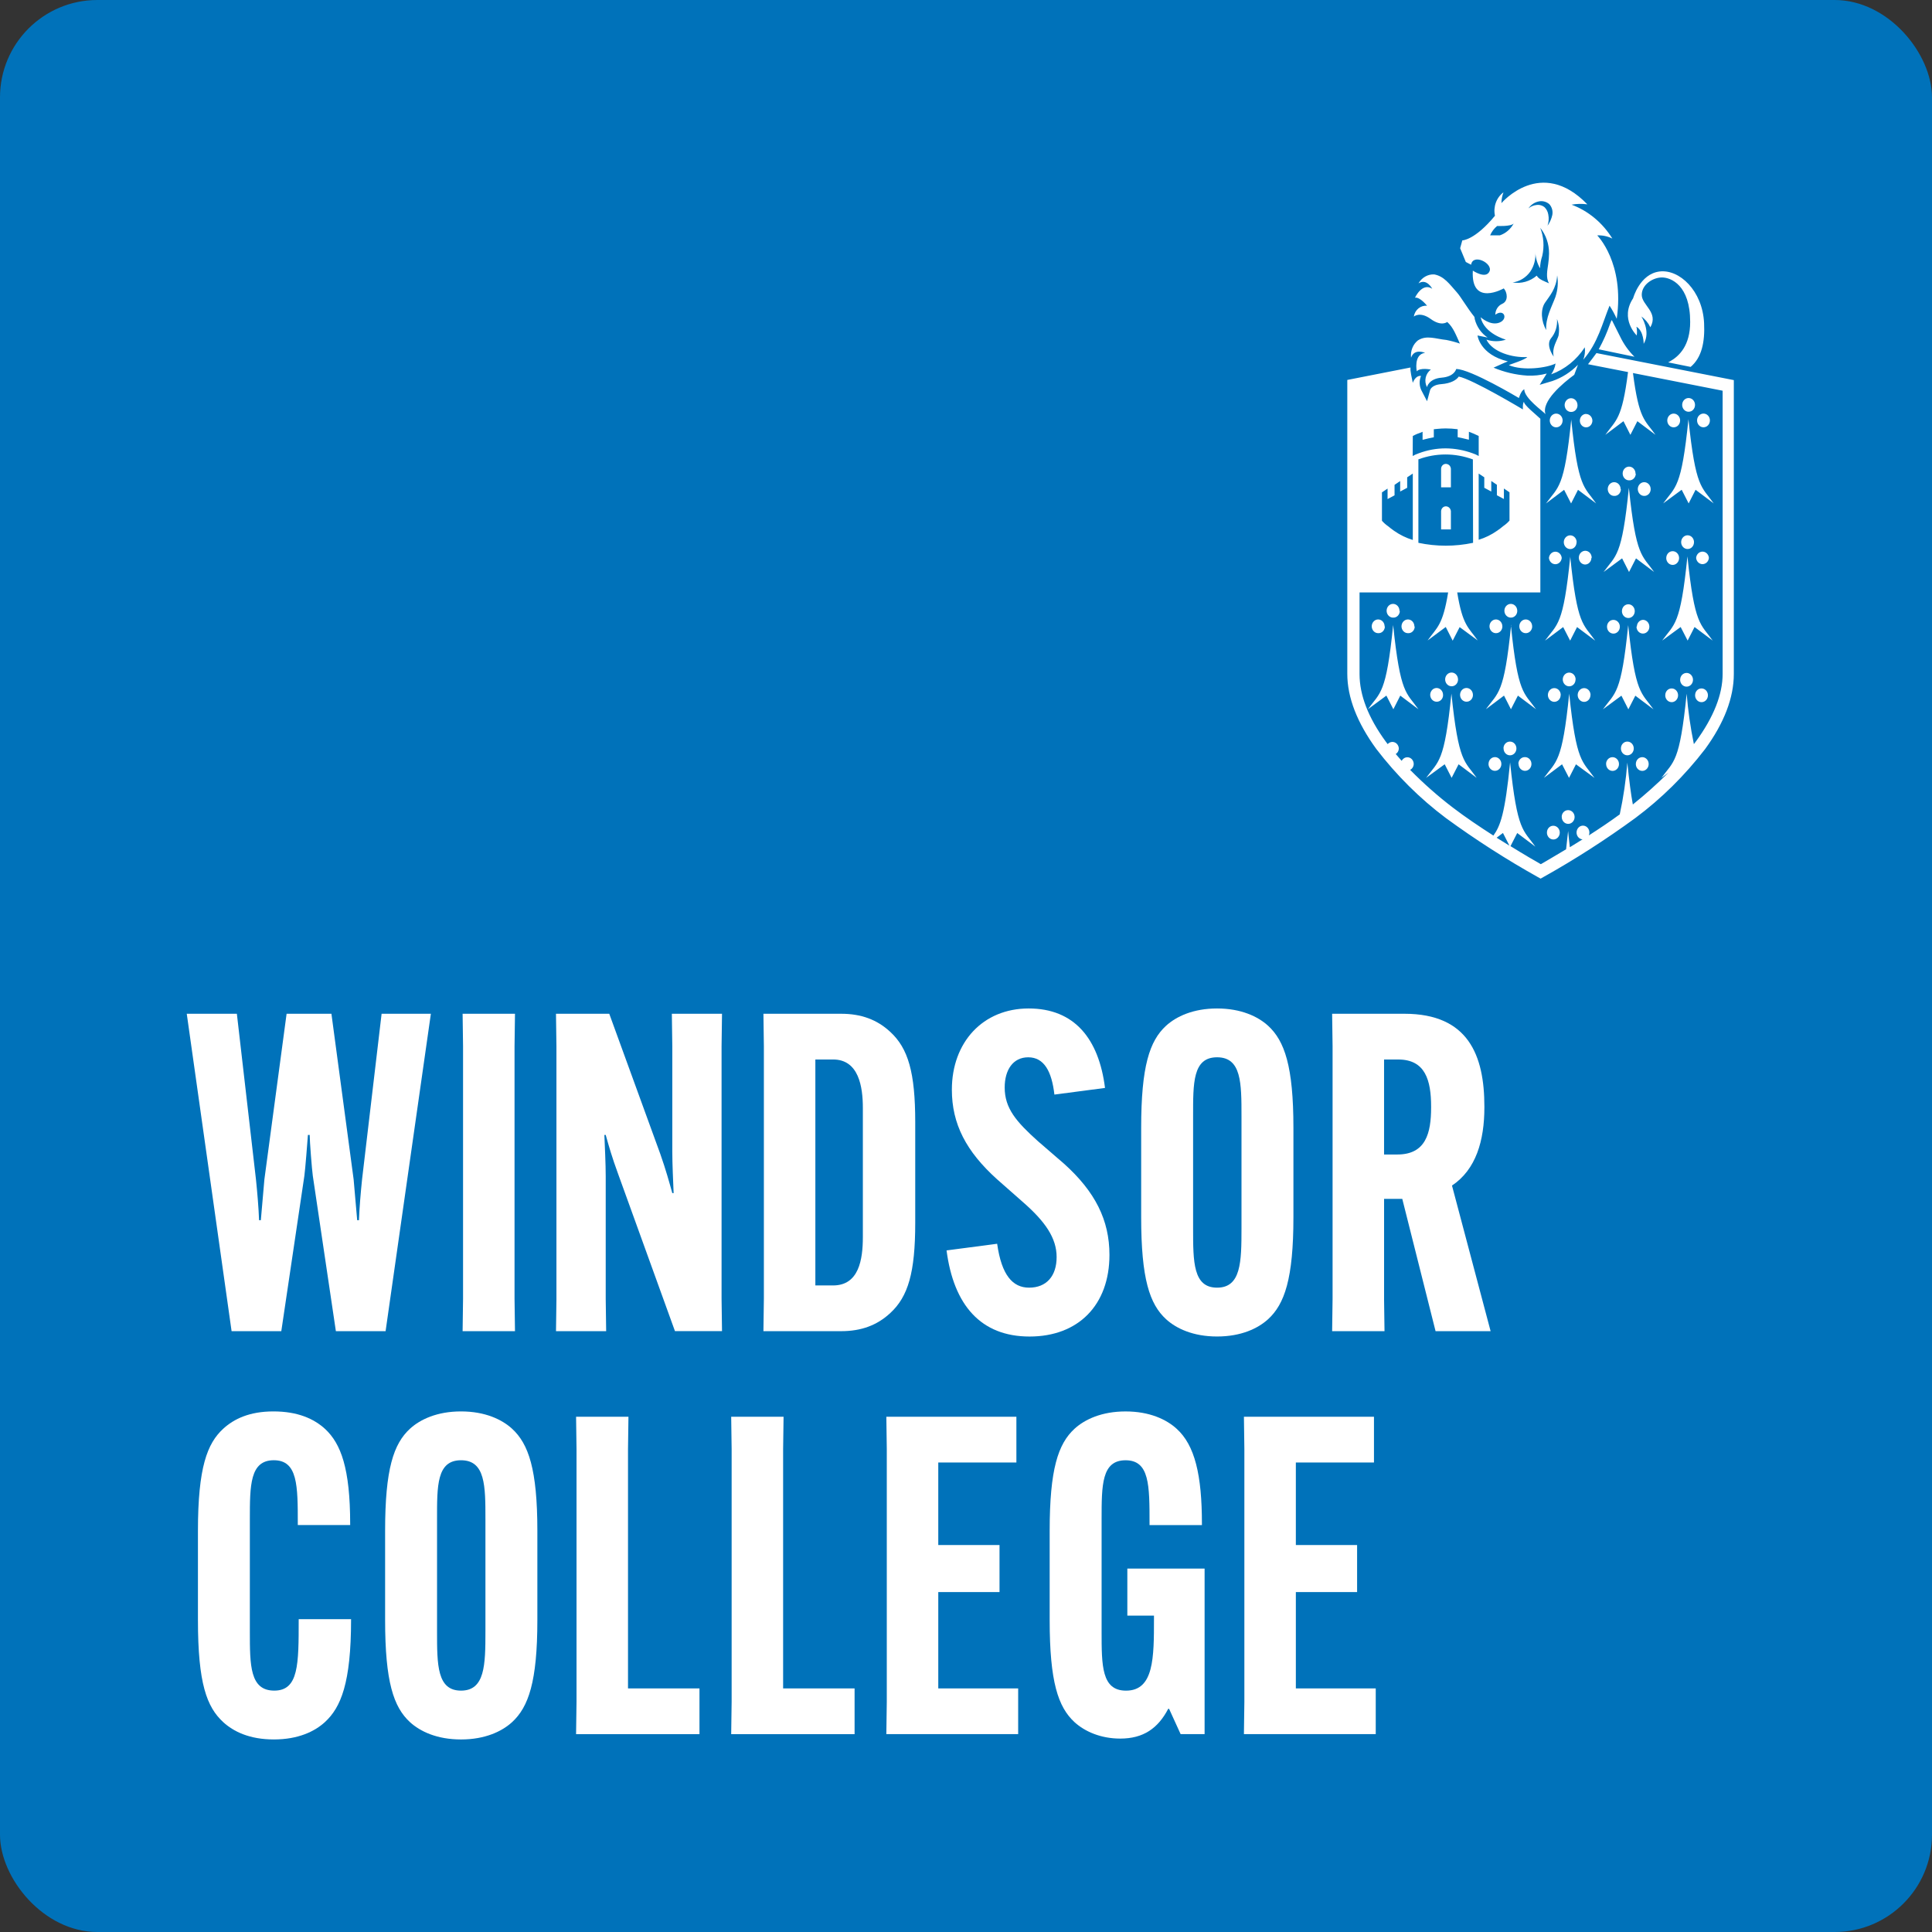
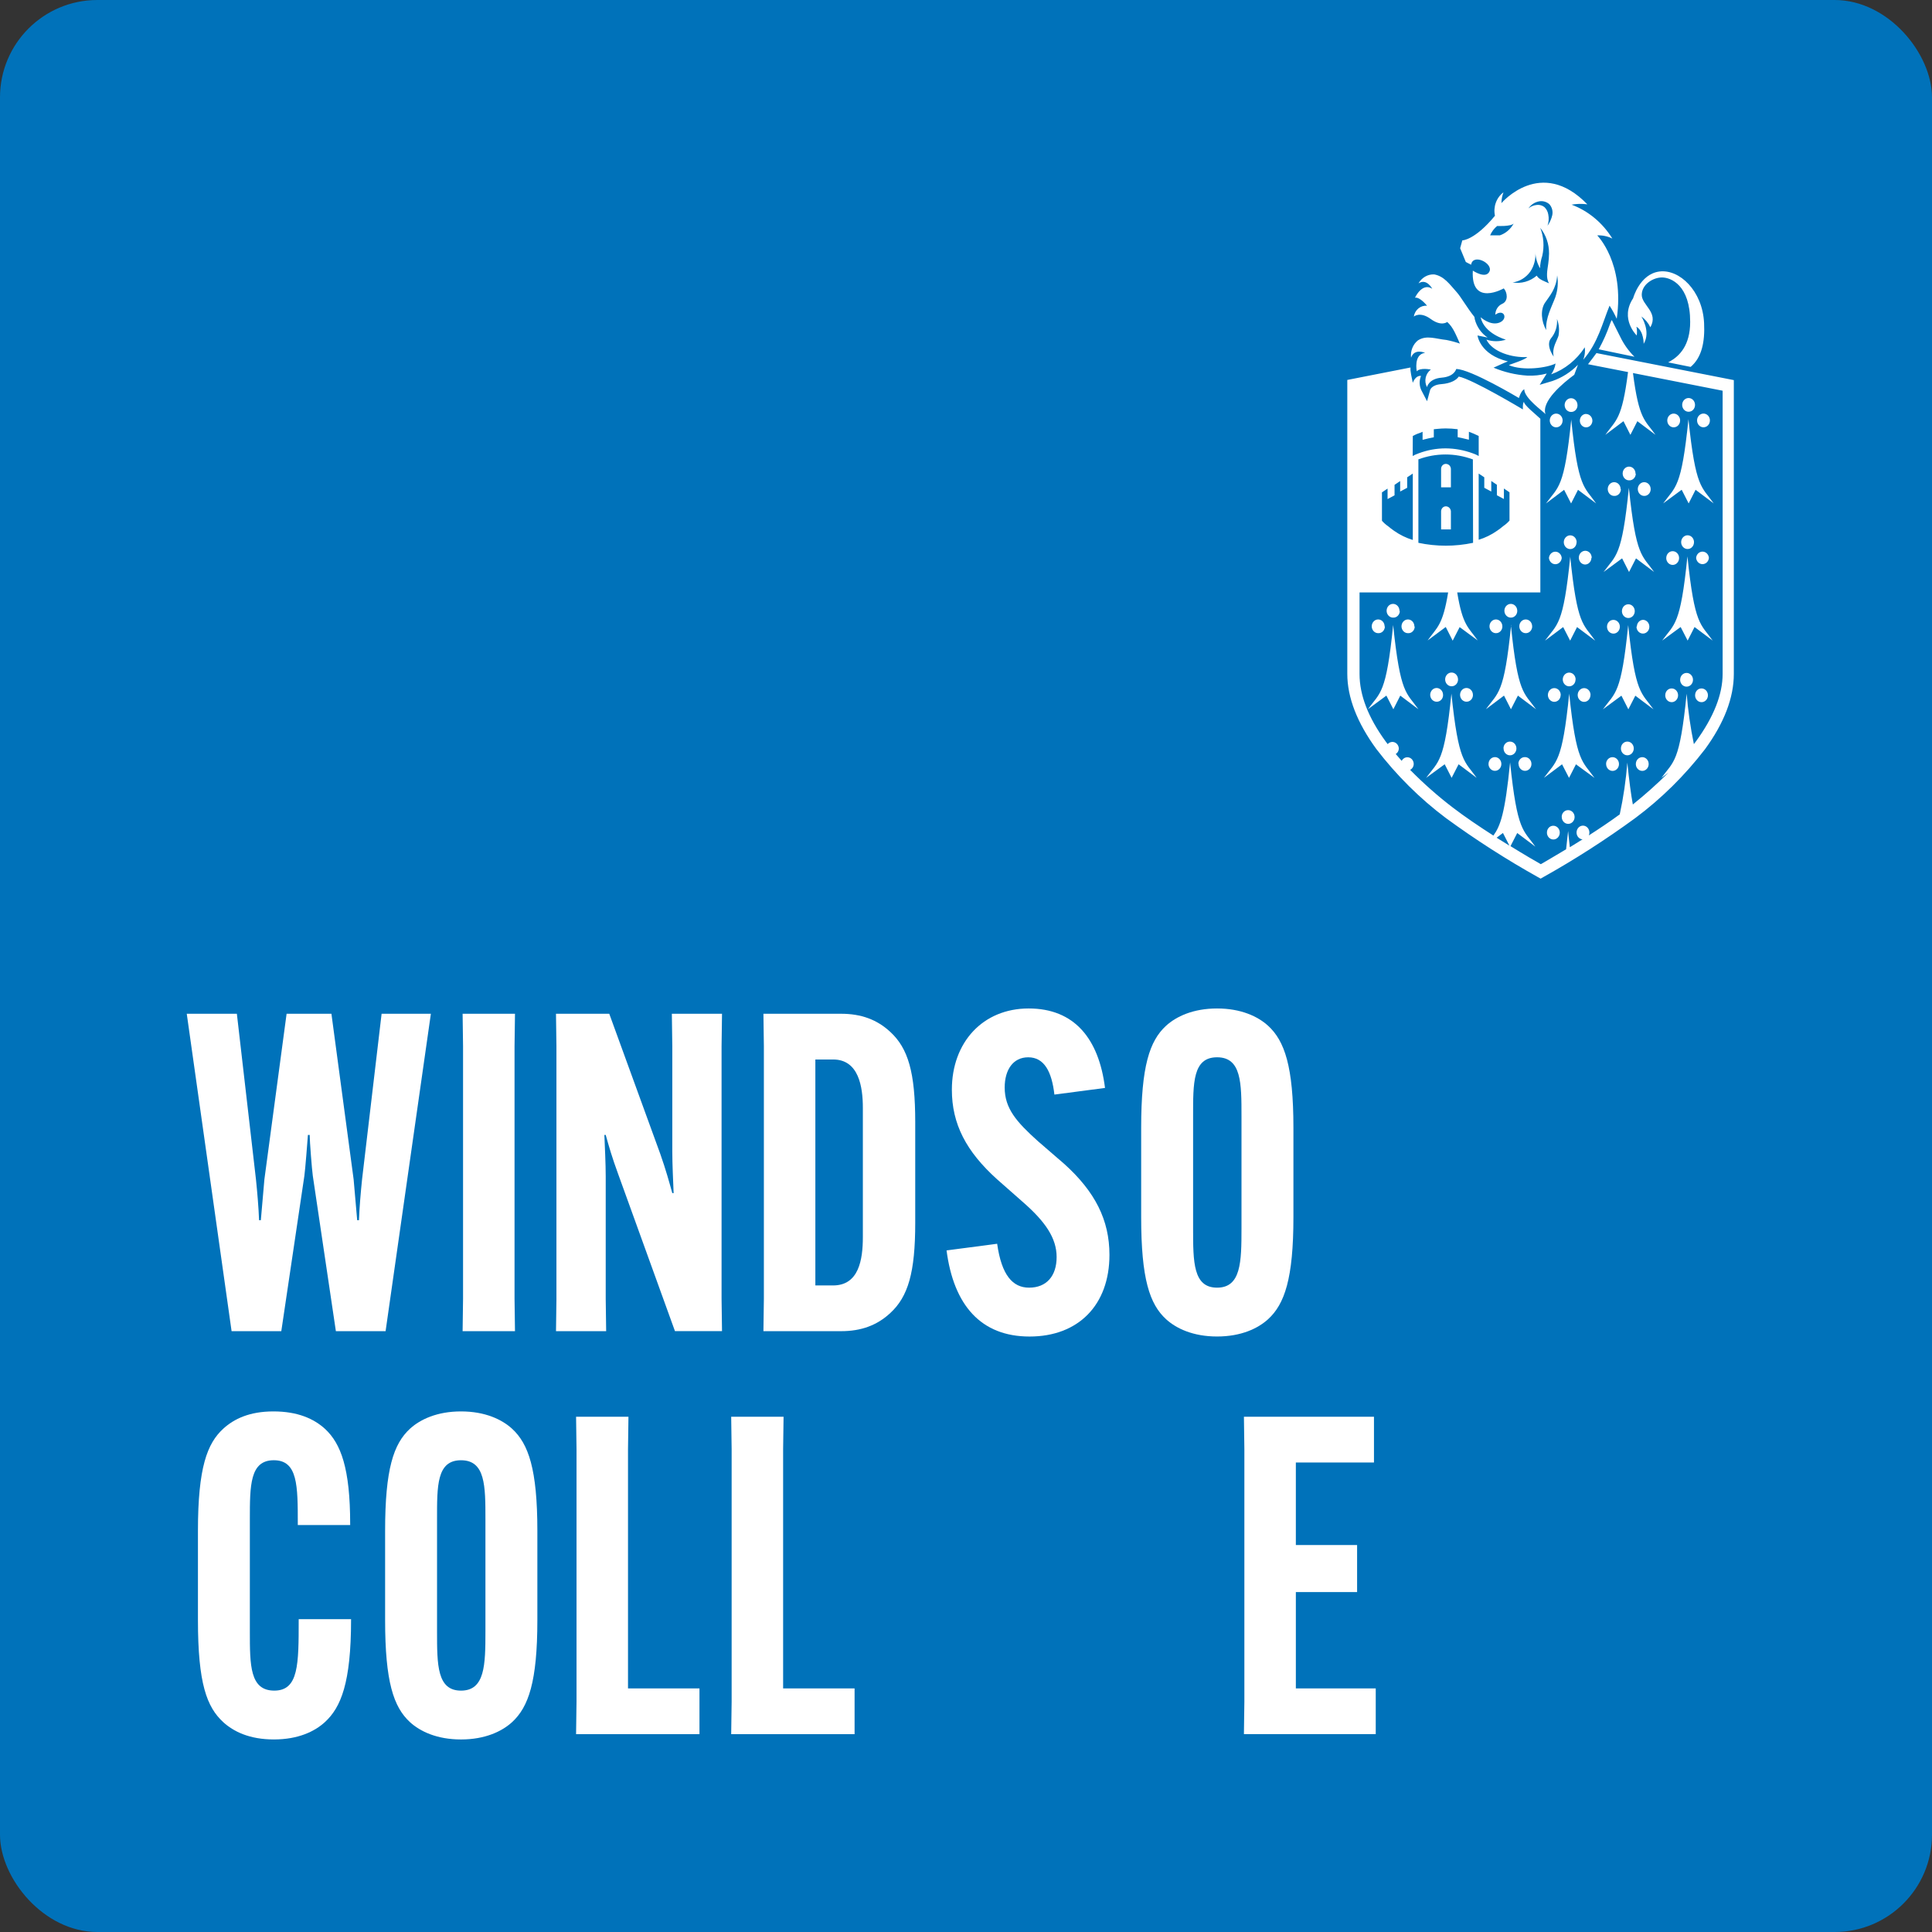
<svg xmlns="http://www.w3.org/2000/svg" id="a" width="1080" height="1080" viewBox="0 0 1080 1080">
  <rect x="0" y="0" width="1080" height="1080" fill="#333333" stroke="none" />
  <rect y="0" width="1080" height="1080" rx="54.42" ry="54.42" fill="#0072ba" />
  <path d="m104.37,566.71h28.04l10.67,92.56c.75,7.19,1.49,15.88,1.74,22.83h.99l1.99-22.83,12.41-92.56h25.06l12.41,92.56,1.99,22.83h.99c.25-6.94.99-15.63,1.74-22.83l10.92-92.56h27.54l-25.31,177.42h-27.79l-12.9-86.85c-.5-3.47-1.74-19.35-1.74-22.83h-.99c-.25,3.48-1.49,19.36-1.98,22.83l-12.9,86.85h-27.79l-25.06-177.42Z" fill="#fff" />
-   <path d="m287.88,566.71l-.25,18.12v141.19l.25,18.12h-29.28l.25-18.12v-141.19l-.25-18.12h29.28Z" fill="#fff" />
+   <path d="m287.88,566.71l-.25,18.12v141.19l.25,18.12h-29.28l.25-18.12v-141.19l-.25-18.12h29.28" fill="#fff" />
  <path d="m311.05,726.01v-141.19l-.25-18.12h29.78l28.54,78.41c3.22,9.18,4.96,15.63,6.7,21.83h.74c-.25-6.45-.74-16.13-.74-23.08v-59.05l-.25-18.12h28.04l-.25,18.12v141.19l.25,18.12h-26.3l-31.76-87.84c-3.47-9.43-5.21-15.64-6.95-21.84h-.75c.25,6.45.75,16.13.75,23.08v68.48l.25,18.12h-28.04l.25-18.12Z" fill="#fff" />
  <path d="m497.72,576.88c9.93,9.18,13.9,22.58,13.9,50.37v56.33c0,27.79-3.97,41.19-13.9,50.37-7.44,6.95-16.38,10.18-27.54,10.18h-43.42l.25-18.12v-141.19l-.25-18.12h43.42c11.17,0,20.1,3.23,27.54,10.18Zm-41.93,15.38v126.31h9.92c14.39,0,16.63-14.39,16.63-27.05v-72.21c0-11.66-2.23-27.05-16.63-27.05h-9.92Z" fill="#fff" />
  <path d="m557.41,695.24c2.48,17.62,8.69,24.57,17.86,24.57,9.68,0,15.39-6.45,15.39-17.12s-6.45-19.85-18.61-30.52l-14.64-12.9c-17.37-15.64-25.31-31.02-25.31-50.12,0-26.55,17.37-45.41,42.93-45.41s39.21,16.87,42.68,44.42l-28.29,3.72c-1.49-12.9-5.71-20.84-14.64-20.84-8.44,0-13.15,6.95-13.15,16.88,0,11.66,6.45,19.1,18.61,30.03l14.64,12.65c17.37,15.63,25.31,31.51,25.31,50.87,0,28.04-17.37,45.66-44.66,45.66s-42.43-17.62-46.4-48.14l28.29-3.72Z" fill="#fff" />
  <path d="m651.82,737.43c-9.18-8.44-13.9-22.58-13.9-57.07v-49.87c0-34.49,4.72-48.64,13.9-57.07,5.71-5.21,15.14-9.68,28.53-9.68s22.83,4.47,28.54,9.68c9.18,8.44,14.14,22.58,14.14,57.07v49.87c0,34.49-4.96,48.64-14.14,57.07-5.71,5.21-15.14,9.68-28.54,9.68s-22.83-4.47-28.53-9.68Zm42.18-50.62v-62.78c0-18.61,0-33-13.65-33s-13.4,14.39-13.4,33v62.78c0,18.61,0,33,13.4,33s13.65-14.39,13.65-33Z" fill="#fff" />
-   <path d="m773.7,726.01l.25,18.12h-29.28l.25-18.12v-141.19l-.25-18.12h40.44c35.73,0,44.67,23.33,44.67,51.86v.5c0,18.61-4.71,34.74-18.11,43.67l21.59,81.39h-30.77l-18.61-73.95h-10.17v55.83Zm0-80.64h7.44c15.88,0,18.86-11.91,18.86-26.3v-.5c0-14.64-3.23-26.3-18.36-26.3h-7.94v53.1Z" fill="#fff" />
  <path d="m124.79,962.69c-9.18-8.44-14.14-21.58-14.14-57.07v-49.88c0-35.48,5.21-48.88,14.14-57.07,5.95-5.46,14.64-9.68,28.04-9.68s22.58,3.97,29.03,9.92c8.68,8.19,13.89,21.84,13.89,53.1v.5h-29.28v-.5c0-21.58,0-35.73-13.4-35.73s-13.4,14.14-13.4,33v62.78c0,18.86,0,33,13.65,33s13.65-14.64,13.65-39.7v-.25h29.28v.25c0,35.48-5.71,49.13-14.64,57.32-5.71,5.21-14.89,9.68-28.54,9.68s-22.58-4.46-28.29-9.68Z" fill="#fff" />
  <path d="m229.18,962.69c-9.18-8.44-13.9-22.58-13.9-57.07v-49.88c0-34.49,4.72-48.63,13.9-57.07,5.71-5.21,15.14-9.68,28.53-9.68s22.83,4.46,28.54,9.68c9.18,8.44,14.14,22.58,14.14,57.07v49.88c0,34.49-4.96,48.63-14.14,57.07-5.71,5.21-15.14,9.68-28.54,9.68s-22.83-4.46-28.53-9.68Zm42.18-50.62v-62.78c0-18.61,0-33-13.65-33s-13.4,14.39-13.4,33v62.78c0,18.61,0,33,13.4,33s13.65-14.39,13.65-33Z" fill="#fff" />
  <path d="m322.03,969.39l.25-18.11v-141.19l-.25-18.11h29.28l-.25,18.11v133.75h39.95v25.56h-68.98Z" fill="#fff" />
  <path d="m408.74,969.39l.25-18.11v-141.19l-.25-18.11h29.28l-.25,18.11v133.75h39.95v25.56h-68.98Z" fill="#fff" />
-   <path d="m524.5,889.98v53.85h44.66v25.56h-73.69l.25-18.11v-141.19l-.25-18.11h72.7v25.56h-43.67v46.15h34.24v26.3h-34.24Z" fill="#fff" />
-   <path d="m630.2,876.84h43.18v92.55h-13.4l-6.45-14.14h-.5c-5.71,10.92-13.89,16.63-26.8,16.63-10.92,0-19.85-3.97-25.56-9.18-9.18-8.44-13.9-22.58-13.9-57.07v-49.88c0-34.49,4.72-48.63,13.9-57.07,5.71-5.21,15.14-9.68,28.53-9.68s22.83,4.46,28.54,9.68c10.17,9.18,14.14,25.81,14.14,53.1v.75h-29.28v-.75c0-21.59,0-35.48-13.4-35.48s-13.4,13.89-13.4,33v62.78c0,19.11,0,33,13.65,33,15.63,0,15.63-18.36,15.63-40.45v-1.49h-14.89v-26.3Z" fill="#fff" />
  <path d="m724.39,889.98v53.85h44.66v25.56h-73.69l.25-18.11v-141.19l-.25-18.11h72.7v25.56h-43.67v46.15h34.24v26.3h-34.24Z" fill="#fff" />
  <path d="m892.45,197.34c-1.64,2.24-2.65,3.6-4.74,6.26l22.37,4.38c-3.39,26.72-6.7,26.68-12.69,35.09l10.14-7.62,3.87,7.62,3.9-7.62,10.14,7.62c-5.93-8.34-9.24-8.37-12.6-34.54l50.12,9.88v158.29c0,11.6-5.06,24.18-14.86,37.66l-1.21,1.6c-1.92-9.28-3.26-18.69-4.04-28.17-3.92,38.92-7.25,37.59-14.12,47.08l4.01-3.02c-6.35,6.33-13.02,12.29-19.97,17.86-1.04-5.62-2.04-13.09-3.08-23.39-.77,9.74-2.18,19.4-4.24,28.92-5.48,4.02-11.47,8.04-17.29,11.76.21-.46.31-.97.31-1.48.03-.75-.15-1.5-.52-2.14-.37-.64-.9-1.16-1.54-1.48-.64-.32-1.35-.43-2.05-.32-.7.11-1.35.44-1.87.95-.52.51-.9,1.17-1.07,1.9-.18.73-.15,1.5.09,2.21.23.71.65,1.34,1.21,1.79.57.46,1.24.73,1.94.77-2.45,1.57-4.83,3.02-7.11,4.41-.31-2.72-.65-5.68-.96-9.07-.4,3.78-.76,7.16-1.13,10.21-6.5,3.93-11.72,6.92-14.12,8.34-2.83-1.6-9.3-5.32-16.96-10.09l3.76-7.34,10.14,7.62c-6.75-9.55-10.11-8.19-14.13-47.08-2.83,28.68-5.45,35.51-9.33,40.89-7.65-4.9-15.74-10.34-22.6-15.59-8.44-6.44-16.44-13.51-23.95-21.15.6-.29,1.1-.76,1.46-1.35.35-.59.54-1.27.55-1.97,0-.5-.11-.99-.29-1.44-.18-.45-.45-.87-.78-1.21-.34-.35-.73-.62-1.16-.8-.43-.18-.89-.27-1.35-.26-.65,0-1.28.19-1.84.54-.55.35-1.01.85-1.33,1.45-1.12-1.27-2.23-2.54-3.3-3.81.5-.3.93-.74,1.23-1.27.3-.53.47-1.13.49-1.75-.02-.76-.25-1.5-.66-2.12-.41-.62-.99-1.1-1.66-1.37-.66-.27-1.39-.32-2.09-.14-.69.17-1.32.57-1.81,1.12-.37-.48-.76-.97-1.1-1.45-9.8-13.39-14.63-26.05-14.63-37.65v-45.69h49.52c-2.99,18.46-6.18,19.43-11.47,26.84l10.14-7.53,3.87,7.65,3.9-7.58,10.11,7.46c-5.26-7.43-8.47-8.37-11.47-26.84h46.47v-97.1c-2.34-2.3-9.35-7.74-9.15-9.52-.85.91-.6,4.32-.6,4.32,0,0-28.25-16.95-35.87-18.37-1.19,1.81-4.21,3.81-9.8,4.23-5.59.42-6.25,3.38-6.27,3.51l-1.64,6.04-2.83-5.44c-.75-1.29-1.2-2.76-1.29-4.28-.1-1.52.16-3.04.75-4.42-3.22-.39-4.6,3.84-4.6,3.84l-.96-4.65s-.2-1.36-.34-2.39c-.03-.5-.03-1.01,0-1.51l-35.32,6.95v164.25c0,13.24,5.51,27.38,16.24,42.07,11.25,14.68,24.32,27.66,38.84,38.56,16.53,12.08,33.71,23.11,51.45,33.03l1.55.85,1.5-.85c17.74-9.93,34.91-20.95,51.44-33.03,14.57-10.86,27.68-23.8,38.95-38.47,10.74-14.69,16.1-28.83,16.1-42.07v-164.25l-76.78-15.11Zm-68.99,106.1c-10.09,2.14-20.48,2.14-30.57,0v-46.66c9.82-3.63,20.5-3.63,30.32,0h.14l.11,46.66Zm10.17-28.71v-5.86l3.14,2.12v5.86l3.92,2.09v-5.86l3.13,2.12v15.81c-1.02,1.15-2.17,2.17-3.42,3.02-1.15.94-2.23,1.81-3.42,2.6-3.2,2.26-6.7,3.98-10.39,5.11v-37.02l3.13,2.09v5.86l3.9,2.09Zm-43.87-31.01c.79-.42,1.72-.88,2.45-1.18,1.03-.33,2.04-.72,3.02-1.18v4.5c2.34-.63,4.72-1.12,6.28-1.42v-4.5c.79,0,3.33-.45,6.67-.45,2.23,0,4.45.16,6.67.45v4.44c1.55.33,3.9.79,6.27,1.42v-4.44c1.87.67,3.7,1.46,5.48,2.36v11.18c-1.09-.62-2.22-1.12-3.39-1.51-4.85-1.78-9.94-2.71-15.06-2.75-5.13,0-10.22.93-15.06,2.75-1.17.39-2.31.89-3.39,1.51l.06-11.18Zm-17.24,31.52l3.14-2.12v5.86l3.9-2.09v-5.86l3.14-2.12v5.86l3.92-2.09v-5.86l3.14-2.09v37.11c-3.71-1.12-7.23-2.85-10.45-5.11-1.19-.79-2.23-1.66-3.4-2.6-1.24-.85-2.38-1.87-3.39-3.02v-15.9Zm64.1,193.05l3.54-2.66,3.62,7.1c-2.29-1.39-4.69-2.9-7.15-4.44Zm45.2-241.76c.01-.76-.18-1.52-.57-2.16-.38-.64-.94-1.15-1.59-1.45-.65-.3-1.38-.39-2.08-.25-.71.14-1.35.5-1.86,1.04-.51.54-.86,1.22-1,1.97-.15.75-.07,1.53.2,2.23.27.71.73,1.31,1.33,1.73.6.42,1.3.64,2.01.64.47.01.94-.08,1.38-.26.43-.19.84-.47,1.17-.82.34-.36.6-.78.78-1.25.18-.47.26-.97.26-1.47l-.03.06Zm-73.59,56.51c-.68,0-1.35.29-1.84.8-.49.51-.79,1.21-.81,1.95v10.15h5.48v-10.15c-.06-.74-.37-1.43-.87-1.93-.53-.53-1.23-.82-1.96-.82Zm65.29-47.9c.01-.76-.18-1.51-.57-2.16-.38-.64-.93-1.15-1.59-1.45s-1.38-.39-2.08-.26c-.7.14-1.35.5-1.86,1.03-.51.53-.86,1.22-1.01,1.96-.15.75-.08,1.52.19,2.23.27.71.73,1.31,1.32,1.74.59.43,1.29.65,2,.65.94,0,1.84-.38,2.51-1.08.68-.7,1.06-1.66,1.07-2.66Zm-80.77-44.97c-1.42,1.1-2.54,2.59-3.23,4.31-.7,1.72-.95,3.62-.72,5.48,1.81-5.41,7.83-2.72,7.83-2.72-6.59.85-4.64,10.34-4.64,10.34,1.9-2.27,7.89-.97,7.89-.97-1.46,1.03-2.49,2.62-2.9,4.44-.4,1.82-.15,3.73.72,5.36,0,0,.93-4.71,8.17-5.29,7.23-.57,8.16-4.84,8.16-4.84,7.97,0,35.06,16.23,35.06,16.23,0,0,1.02-3.9,2.97-4.93,0,5.08,10.68,12.39,11.89,13.93-2.45-7.1,9.55-17.2,16.07-22l2.07-5.59c-4.06,4.13-8.94,7.23-14.27,9.07l-7.12,2.12,3.48-5.56c.16-.23.32-.47.45-.73-3.57.95-7.25,1.33-10.93,1.15-6.45-.42-12.78-1.92-18.79-4.44l5.87-2.63c.4-.21,1.02-.45,2.12-.88-15.68-3.75-16.96-14.48-16.96-14.48l5.65,1.15c-3.51-2.32-6.07-5.97-7.17-10.21l-.2-1.3c-4.29-5.38-7.54-11.18-9.8-13.72-4.18-4.71-7.2-9.07-12.69-10.06-1.75-.09-3.49.33-5.03,1.21-1.55.88-2.84,2.2-3.75,3.8,4.58-3.02,7.69,3.02,7.69,3.02-5.65-3.75-9.66,4.99-9.66,4.99,2.82-.54,6.75,4.5,6.75,4.5-1.72-.17-3.44.35-4.81,1.47-1.37,1.12-2.3,2.75-2.59,4.57,0,0,3.47-3.02,9.46,1.36,5.99,4.38,9.21,1.66,9.21,1.66,3.45,3.02,5.01,7.55,7.09,12.09-2.46-.84-4.98-1.52-7.51-2.02-5.99-.6-11.05-2.84-15.82.15v-.03Zm93.88,41.22c-.7,0-1.37.23-1.94.65-.57.42-1.02,1-1.28,1.69-.26.68-.32,1.44-.19,2.16.14.72.48,1.39.97,1.91s1.11.87,1.79,1.02c.68.14,1.38.07,2.02-.22s1.18-.77,1.57-1.38c.38-.62.59-1.34.59-2.08-.02-.99-.4-1.93-1.06-2.62-.66-.69-1.55-1.09-2.47-1.09v-.03Zm-78.4,27.92c-.69,0-1.35.28-1.85.79-.5.51-.79,1.22-.8,1.96v10.37h5.48v-10.37c-.06-.75-.37-1.45-.87-1.96-.54-.5-1.23-.78-1.96-.79Zm40.68,167.63c-.02.76.17,1.52.55,2.16.38.65.93,1.16,1.59,1.47.65.31,1.37.4,2.08.27.71-.13,1.35-.49,1.87-1.02.51-.53.87-1.21,1.01-1.96.15-.75.08-1.53-.18-2.23-.27-.71-.73-1.32-1.32-1.74-.59-.43-1.29-.66-2.01-.66-.47-.02-.95.05-1.4.23-.45.18-.86.45-1.21.8-.35.35-.63.77-.82,1.24-.19.47-.29.97-.3,1.48l.14-.03Zm-4.18-77.55c-3.9,38.92-7.23,37.56-14.12,47.08l10.14-7.62,3.87,7.62,3.9-7.62,10.14,7.62c-6.78-9.49-10.14-8.13-14.07-47.05l.14-.03Zm45.03-37.53c.02-.76-.17-1.52-.55-2.17-.38-.65-.93-1.16-1.59-1.47-.65-.31-1.38-.4-2.09-.26s-1.35.5-1.87,1.03c-.51.54-.86,1.22-1.01,1.97-.14.75-.07,1.53.2,2.24.27.71.73,1.31,1.33,1.74.6.42,1.3.65,2.01.64.9-.03,1.76-.43,2.4-1.12.63-.69,1-1.61,1.02-2.57l.14-.03Zm1.56,122.97c-6.73-9.52-10.11-8.16-14.13-47.08-3.9,38.92-7.23,37.59-14.13,47.08l10.14-7.58,3.9,7.58,3.87-7.58,10.34,7.58Zm-18.28,21.79c-.02.76.18,1.52.57,2.16.38.64.94,1.15,1.59,1.45.65.3,1.38.39,2.08.25.71-.14,1.35-.5,1.86-1.04.51-.54.86-1.22,1-1.97.14-.75.07-1.53-.2-2.23s-.74-1.31-1.34-1.73c-.6-.42-1.29-.64-2.01-.64-.47,0-.93.08-1.37.27-.43.19-.83.46-1.17.81-.33.35-.6.77-.78,1.23-.18.46-.27.96-.27,1.46l.03-.03Zm-50.68-308.61c.96-6.53,12.32-.85,10.28,3.69-2.03,4.53-9.32-.42-9.32-.42-1.18,20.46,17.29,9.94,17.29,9.94,1.93,1.99,2.83,7.1-.96,8.67-1.11.51-2.05,1.35-2.72,2.42-.67,1.07-1.03,2.33-1.04,3.62,4.89-3.63,7.38,2.42,2.29,4.41-5.09,1.99-10.51-3.02-10.51-3.02,2.01,9.31,14.13,12.54,14.13,12.54-3.54,1.17-7.34,1.17-10.88,0,3.36,6.95,14.46,10.21,22.85,9.73-1.49,1.66-9.18,3.9-10.31,4.53,7.86,3.35,21.31,1.54,26.11-.91-.34,2.2-1.18,4.28-2.45,6.04,7.61-2.74,14.2-8.04,18.79-15.11.3,2.36,0,4.76-.85,6.95,8.17-9.37,10.65-20.28,14.69-30.22,1.52,2.33,2.86,4.78,4.01,7.34,4.52-31.34-10.91-46.63-10.91-46.63,2.92-.13,5.82.48,8.47,1.78-5.45-8.81-13.46-15.47-22.8-18.95,2.92-.52,5.89-.58,8.82-.18-25.97-26.84-48.03-.67-48.03-.67.02-2.07.4-4.12,1.13-6.04-1.93,1.42-3.4,3.43-4.25,5.76-.85,2.33-1.02,4.88-.5,7.32-11.3,13.75-18.25,13.78-18.25,13.78l-1.21,4.38,3.17,7.68s2.34,1.27,2.96,1.54Zm36.73,6.04c-1.87,1.62-4.05,2.8-6.39,3.46-2.33.66-4.76.79-7.14.38,1.94-.26,3.81-.93,5.5-1.97,1.7-1.04,3.18-2.42,4.38-4.08,2.17-3.21,3.17-7.15,2.83-11.09.1,3.27,1,6.45,2.62,9.22.08-2.36.5-4.7,1.24-6.92,1.21-5.23.82-10.74-1.13-15.71,3.23,3.99,4.98,9.11,4.92,14.39-.02,1.92-.18,3.84-.45,5.74-.49,3.57-1.44,7.8.45,10.91-2.32-1.06-5.67-2.12-6.84-4.23v-.09Zm12.26,33.24c-1.13,3.72-3.92,7.01-2.82,12.09-2.83-4.11-3.37-7.92-1.58-10.18,1.24-1.46,2.19-3.18,2.78-5.05.59-1.87.81-3.86.64-5.83,1.12,2.91,1.43,6.1.87,9.19l.11-.21Zm-1.72-21.64c-2.07,5.65-5.79,12.09-5.28,18.83-2.82-4.74-3.31-11.39-.68-15.26,2.62-3.87,6.3-7.77,6.81-15.29.67,4,.34,8.12-.96,11.94l.12-.21Zm-9.97-52.92c1.09-.33,2.23-.38,3.34-.14,1.11.24,2.15.75,3.04,1.5.73.78,1.26,1.74,1.57,2.79.3,1.05.35,2.17.15,3.25-.48,2.2-1.39,4.26-2.68,6.04.69-2,.84-4.17.42-6.26-.25-1.54-.96-2.95-2.03-4.02-.65-.55-1.4-.94-2.2-1.16s-1.64-.27-2.45-.13c-1.61.17-3.14.83-4.41,1.9,1.28-1.89,3.14-3.23,5.26-3.78Zm-22.74,13.6s7.74.39,9.26-1.42c-1.71,3.17-4.47,5.54-7.74,6.65h-5.45c.89-2.06,2.23-3.86,3.93-5.23Zm78.03,61.17c.24-1.62.18-3.27-.17-4.87,4.18,2.51,4.04,9.58,4.04,9.58,4.21-6.89-1.29-15.29-1.29-15.29,2.14,1.51,3.87,3.6,5.03,6.04,4.75-8.37-4.81-12.36-4.81-18.13s6.25-9.73,11.3-9.73,15.77,4.35,15.77,24.84c0,13.21-6.02,19.07-11.3,22.09l-1.01.54,12.57,2.54c6.22-5.26,8.03-13.87,7.52-24.51-.88-18.13-13.82-30.22-24.92-28.83-11.11,1.39-14.75,14.96-14.75,14.96-7.66,11.57,2.04,20.82,2.04,20.82v-.06Zm-14.13-8.43s-.48,1.12-.76,1.87c-1.71,4.97-3.84,9.76-6.36,14.32l19.98,4.17c-3.27-3.21-5.98-7.02-8-11.24l-4.55-9.07-.31-.06Zm-36.07,286.28c-.02.76.18,1.52.57,2.16.38.64.94,1.15,1.59,1.45.65.3,1.38.39,2.08.25.71-.14,1.35-.5,1.86-1.04.51-.54.86-1.22,1-1.97.14-.75.07-1.53-.2-2.23-.27-.71-.74-1.31-1.34-1.73-.6-.42-1.29-.64-2.01-.64-.46,0-.93.08-1.36.27-.43.18-.82.46-1.15.81-.33.35-.6.77-.77,1.22-.18.46-.27.95-.27,1.45Zm13.05-154.31c-3.9,38.92-7.22,37.59-14.12,47.08l10.14-7.58,3.9,7.58,3.87-7.58,10.14,7.58c-6.7-9.52-10.03-8.16-13.98-47.08h.05Zm-5.34,77.58c.02-.76-.17-1.52-.55-2.16-.37-.65-.93-1.16-1.58-1.47-.65-.31-1.38-.4-2.09-.27-.7.13-1.35.49-1.86,1.02-.51.53-.87,1.21-1.01,1.96-.15.75-.09,1.53.18,2.23.26.71.73,1.31,1.32,1.74.6.43,1.29.66,2.01.66.93,0,1.82-.39,2.48-1.08.66-.7,1.04-1.64,1.05-2.63h.06Zm-31.95,29.68c-.01.76.18,1.51.56,2.16.39.64.94,1.15,1.59,1.45.65.3,1.38.39,2.08.26.7-.14,1.35-.5,1.86-1.03.51-.53.86-1.22,1.01-1.96.15-.75.08-1.52-.19-2.23-.27-.71-.73-1.31-1.32-1.74-.59-.43-1.29-.65-2-.65-.47-.02-.94.07-1.38.25-.44.18-.84.45-1.18.8-.35.35-.61.77-.8,1.23-.18.46-.28.96-.29,1.46h.06Zm40.85-115.11c.01-.76-.18-1.52-.57-2.16-.38-.64-.94-1.15-1.59-1.45-.66-.3-1.38-.39-2.09-.25-.7.14-1.35.5-1.86,1.04-.51.54-.85,1.22-1,1.97-.14.75-.07,1.53.21,2.23.27.71.73,1.31,1.33,1.73.6.42,1.29.64,2.01.64.93,0,1.82-.39,2.48-1.1.65-.7,1.02-1.66,1.02-2.65h.06Zm-.57,76.73c.01-.76-.18-1.51-.57-2.16-.38-.64-.93-1.15-1.59-1.45-.65-.3-1.38-.39-2.08-.26-.71.14-1.35.5-1.86,1.03-.51.53-.86,1.22-1.01,1.96-.15.75-.08,1.52.19,2.23.26.71.73,1.31,1.32,1.74.6.43,1.29.65,2.01.65.46,0,.92-.09,1.35-.28.43-.19.82-.46,1.15-.81.33-.35.59-.76.77-1.22.18-.46.26-.95.26-1.44h.06Zm-2.43-145.57c-3.9,38.89-7.23,37.56-14.12,47.08l10.11-7.62,3.9,7.62,3.87-7.62,10.14,7.62c-6.67-9.55-10.05-8.19-13.95-47.08h.05Zm-5.34,77.55c-.08-.96-.49-1.84-1.15-2.49-.66-.65-1.52-1.01-2.42-1.01s-1.76.36-2.43,1.01c-.66.65-1.07,1.54-1.15,2.49.08.95.49,1.84,1.15,2.49.66.65,1.53,1.01,2.43,1.01s1.76-.36,2.42-1.01c.66-.65,1.07-1.54,1.15-2.49Zm16.1,76.73c.02-.77-.17-1.52-.55-2.17-.38-.65-.93-1.16-1.59-1.47-.65-.31-1.37-.4-2.08-.26-.71.14-1.35.5-1.87,1.03-.51.53-.87,1.22-1.01,1.97-.15.75-.08,1.53.19,2.24.28.71.74,1.31,1.34,1.74.6.42,1.29.65,2.01.64.93,0,1.82-.39,2.47-1.09.65-.7,1.03-1.64,1.04-2.63h.06Zm8.72,38.35c-.02.76.17,1.52.55,2.16.38.65.93,1.16,1.59,1.47.65.31,1.37.4,2.08.27.71-.13,1.35-.49,1.87-1.02.51-.53.87-1.21,1.01-1.96.15-.75.08-1.53-.18-2.23-.27-.71-.73-1.31-1.32-1.74-.59-.43-1.29-.66-2-.66-.47-.01-.93.07-1.37.26-.43.18-.83.45-1.17.8-.34.35-.61.76-.8,1.22-.19.46-.29.95-.3,1.45h.05Zm41.36-191.84c.01-.76-.18-1.51-.57-2.16-.38-.64-.94-1.15-1.59-1.45s-1.37-.39-2.08-.26c-.7.14-1.35.5-1.85,1.03-.51.53-.87,1.22-1.01,1.96-.15.75-.08,1.52.18,2.23.27.71.73,1.31,1.32,1.74.6.43,1.29.65,2,.65.94,0,1.84-.38,2.52-1.08.67-.7,1.06-1.66,1.07-2.66Zm.87,38.65l3.9,7.62,3.87-7.62,10.14,7.62c-6.75-9.55-10.11-8.19-14.13-47.08-3.93,38.89-7.26,37.56-14.13,47.08l10.34-7.62Zm7.45-47.36c.02-.76-.18-1.51-.56-2.16-.38-.64-.94-1.15-1.59-1.45-.65-.3-1.37-.39-2.08-.26-.7.14-1.35.5-1.86,1.03-.51.53-.86,1.22-1,1.96-.15.75-.08,1.52.18,2.23.27.71.73,1.31,1.32,1.74.59.43,1.29.65,2,.65.46,0,.93-.08,1.36-.26.43-.18.82-.45,1.15-.8.34-.35.6-.76.79-1.21.18-.45.28-.94.29-1.44v-.03Zm-33.07,200.54c-.03.76.16,1.52.54,2.16.38.65.93,1.16,1.59,1.47s1.37.4,2.08.27c.71-.13,1.35-.49,1.87-1.02.51-.53.87-1.21,1.01-1.96.15-.75.08-1.53-.18-2.23-.27-.71-.73-1.31-1.32-1.74-.59-.43-1.29-.66-2-.66-.93,0-1.84.38-2.51,1.07-.68.7-1.06,1.65-1.08,2.65Zm-8.06-38.08l3.87,7.62,3.9-7.62,10.14,7.62c-6.75-9.52-10.14-8.16-14.13-47.08-3.9,38.92-7.23,37.56-14.13,47.08l10.34-7.62Zm-.28,29.4c-.02.76.18,1.51.56,2.16.38.64.94,1.15,1.59,1.45.65.3,1.37.39,2.08.26.7-.14,1.35-.5,1.86-1.03.51-.53.86-1.22,1.01-1.96.14-.75.07-1.52-.19-2.23-.27-.71-.73-1.31-1.32-1.74-.59-.43-1.29-.65-2-.65-.47,0-.93.08-1.37.27-.43.18-.82.46-1.16.81-.33.35-.6.76-.78,1.22-.18.46-.28.95-.28,1.45Zm-7.77-68.06c-.02.76.17,1.52.54,2.16.38.65.93,1.16,1.59,1.47.65.31,1.38.4,2.08.27.71-.13,1.35-.49,1.87-1.02.51-.53.87-1.21,1.01-1.96.15-.75.09-1.53-.18-2.23-.26-.71-.73-1.32-1.32-1.74-.6-.43-1.29-.66-2.01-.66-.46,0-.93.08-1.36.26-.43.18-.82.45-1.15.8-.34.35-.6.76-.79,1.21-.18.45-.28.95-.29,1.44Zm57.51-115.11c.02-.76-.18-1.51-.56-2.16-.39-.64-.94-1.15-1.59-1.45-.65-.3-1.37-.39-2.08-.26-.7.14-1.35.5-1.86,1.03-.51.53-.86,1.22-1.01,1.96-.14.75-.07,1.52.19,2.23.27.71.73,1.31,1.32,1.74.59.43,1.29.65,2,.65.94,0,1.84-.38,2.51-1.08.68-.7,1.06-1.66,1.07-2.66Zm-24.97,153.46c-.02.76.18,1.51.56,2.16.38.64.94,1.15,1.59,1.45.65.3,1.37.39,2.08.26.7-.14,1.35-.5,1.86-1.03.51-.53.86-1.22,1-1.96.15-.75.08-1.52-.18-2.23-.27-.71-.73-1.31-1.32-1.74-.59-.43-1.29-.65-2-.65-.47,0-.93.08-1.37.27-.43.19-.83.46-1.16.81-.33.35-.6.77-.78,1.23-.18.46-.27.96-.27,1.46v-.03Zm8.33-8.7c-.02.76.17,1.52.55,2.16.38.65.93,1.16,1.59,1.47.65.31,1.37.4,2.08.27.71-.13,1.35-.49,1.87-1.02.51-.53.87-1.21,1.01-1.96.15-.75.08-1.53-.18-2.23-.27-.71-.73-1.31-1.32-1.74-.59-.43-1.29-.66-2-.66-.94,0-1.84.38-2.52,1.08-.67.7-1.06,1.66-1.07,2.66v-.03Zm.29-29.37l3.9,7.58,3.87-7.58,10.14,7.58c-6.75-9.52-10.11-8.16-14.13-47.08-3.92,38.92-7.26,37.59-14.13,47.08l10.34-7.58Zm8.64-38.65c.08.96.49,1.84,1.15,2.49.66.65,1.52,1.01,2.42,1.01s1.76-.36,2.43-1.01c.66-.65,1.07-1.54,1.15-2.49-.07-.95-.49-1.84-1.15-2.49-.66-.65-1.53-1.01-2.43-1.01s-1.76.36-2.42,1.01c-.66.65-1.07,1.54-1.15,2.49Zm-41.47,29.68c-.02.76.18,1.51.56,2.16.38.64.94,1.15,1.59,1.45.65.3,1.37.39,2.08.26.7-.14,1.35-.5,1.86-1.03.51-.53.86-1.22,1-1.96.15-.75.08-1.52-.18-2.23-.27-.71-.73-1.31-1.32-1.74-.59-.43-1.29-.65-2-.65-.47,0-.93.08-1.37.27-.43.19-.83.46-1.16.81-.33.35-.6.77-.78,1.23-.18.46-.27.96-.27,1.46v-.03Zm40.9,47.05c-.01.76.18,1.52.57,2.16s.94,1.15,1.59,1.45c.65.3,1.38.39,2.09.25.7-.14,1.35-.5,1.86-1.04.51-.54.85-1.22.99-1.97.15-.75.07-1.53-.2-2.23-.27-.71-.73-1.31-1.33-1.73-.6-.42-1.29-.64-2.01-.64-.46,0-.93.08-1.36.27-.43.19-.83.46-1.16.82-.33.35-.6.77-.77,1.23-.18.46-.26.96-.26,1.46v-.03Zm-16.13-76.73c-.01.76.18,1.51.57,2.16.38.64.94,1.15,1.59,1.45.65.3,1.37.39,2.08.26.7-.14,1.35-.5,1.85-1.03.51-.53.87-1.22,1.01-1.96.15-.75.08-1.52-.18-2.23-.27-.71-.74-1.31-1.32-1.74-.6-.43-1.29-.65-2-.65-.47,0-.94.08-1.37.27-.43.19-.83.46-1.16.82-.34.35-.6.77-.78,1.23-.18.46-.28.96-.28,1.46v-.03Zm15.52-8.7c.01-.76-.18-1.51-.57-2.16-.38-.64-.94-1.15-1.59-1.45-.65-.3-1.37-.39-2.08-.26-.7.14-1.35.5-1.85,1.03-.51.53-.87,1.22-1.01,1.96-.15.75-.08,1.52.18,2.23.27.71.74,1.31,1.32,1.74.6.43,1.29.65,2,.65.47,0,.93-.08,1.36-.26.43-.18.82-.45,1.15-.8.34-.34.6-.76.79-1.21.18-.46.29-.95.29-1.44v-.03Zm-139.36,124.08l3.87,7.58,3.9-7.58,10.11,7.58c-6.73-9.52-10.11-8.16-14.13-47.08-3.9,38.92-7.23,37.59-14.13,47.08l10.37-7.58Zm24.49-.3c-.02.76.17,1.52.55,2.16.38.65.93,1.16,1.59,1.47.65.31,1.37.4,2.08.27.71-.13,1.35-.49,1.87-1.02.51-.53.87-1.21,1.01-1.96.15-.75.08-1.53-.18-2.23-.27-.71-.73-1.32-1.32-1.74-.59-.43-1.29-.66-2.01-.66-.93,0-1.84.38-2.51,1.08-.67.7-1.06,1.66-1.07,2.66v-.03Zm-25.42-38.35c.03-.77-.16-1.53-.54-2.18-.38-.65-.93-1.17-1.59-1.48-.66-.31-1.39-.41-2.09-.27-.71.14-1.36.49-1.87,1.03-.51.54-.86,1.23-1.01,1.98-.15.75-.07,1.53.21,2.24.27.71.74,1.31,1.34,1.73.6.42,1.31.64,2.03.63.92.02,1.82-.36,2.48-1.04.66-.68,1.05-1.62,1.07-2.61l-.03-.03Zm-31.67.27l3.9,7.62,3.87-7.62,10.14,7.62c-6.75-9.52-10.11-8.16-14.13-47.08-3.9,38.92-7.25,37.56-14.12,47.08l10.33-7.62Zm48.37-.27c.02-.77-.16-1.52-.54-2.18-.38-.65-.93-1.17-1.59-1.48-.65-.31-1.38-.41-2.09-.28-.71.13-1.36.49-1.87,1.02-.51.53-.87,1.22-1.01,1.97-.15.75-.08,1.53.19,2.24.27.71.73,1.32,1.33,1.74.6.42,1.3.65,2.01.64.93.02,1.82-.36,2.5-1.04.67-.68,1.06-1.62,1.09-2.61l-.02-.03Zm-8.33-8.7c.01-.76-.18-1.51-.57-2.16-.38-.64-.93-1.15-1.59-1.45-.65-.3-1.38-.39-2.08-.26-.71.14-1.35.5-1.86,1.03-.51.53-.86,1.22-1.01,1.96-.15.75-.08,1.52.19,2.23.26.71.73,1.31,1.32,1.74.6.43,1.29.65,2.01.65.46.01.93-.07,1.36-.26.43-.18.83-.45,1.17-.8.34-.35.6-.76.79-1.22.18-.46.29-.95.29-1.45l-.03-.03Zm24.78-29.68c.01-.76-.18-1.51-.57-2.16-.38-.64-.94-1.15-1.59-1.45-.65-.3-1.37-.39-2.07-.26-.71.14-1.35.5-1.86,1.03-.51.53-.86,1.22-1.01,1.96-.15.75-.08,1.52.19,2.23.26.71.73,1.31,1.32,1.74.6.43,1.29.65,2,.65.47.01.93-.07,1.37-.26.43-.18.83-.45,1.17-.8.34-.35.6-.76.79-1.22.18-.46.28-.95.29-1.45l-.02-.03Zm8.33-8.67c.02-.76-.17-1.52-.55-2.16-.38-.65-.93-1.16-1.59-1.47-.65-.31-1.37-.4-2.08-.27-.71.13-1.35.49-1.87,1.02-.51.53-.87,1.21-1.01,1.96-.15.75-.08,1.53.18,2.23.27.71.73,1.31,1.32,1.74.59.43,1.29.66,2,.66.46.01.93-.07,1.36-.25.43-.18.83-.45,1.17-.79.33-.34.6-.75.79-1.21.19-.45.29-.94.3-1.44l-.02-.03Zm8.33,8.67c.02-.76-.18-1.51-.56-2.16-.38-.64-.94-1.15-1.59-1.45-.65-.3-1.37-.39-2.08-.26-.7.14-1.35.5-1.86,1.03-.51.53-.86,1.22-1.01,1.96-.14.75-.07,1.52.19,2.23.27.71.73,1.31,1.32,1.74.59.43,1.29.65,2,.65.47.01.93-.07,1.37-.26.43-.18.83-.45,1.17-.8.33-.35.6-.76.79-1.22.19-.46.29-.95.29-1.45l-.03-.03Zm66.25-76.73c.01-.76-.18-1.51-.57-2.16-.38-.64-.94-1.15-1.59-1.45-.65-.3-1.38-.39-2.08-.26-.71.14-1.35.5-1.86,1.03-.51.53-.86,1.22-1.01,1.96-.15.75-.08,1.52.19,2.23.26.71.73,1.31,1.32,1.74.6.43,1.29.65,2.01.65.46.01.93-.07,1.36-.26.43-.18.83-.45,1.17-.8s.6-.76.79-1.22c.18-.46.29-.95.29-1.45l-.03-.03Zm-8.47-8.67c.02-.76-.17-1.52-.55-2.16-.38-.65-.93-1.16-1.59-1.47-.65-.31-1.37-.4-2.08-.27-.71.13-1.35.49-1.87,1.02-.51.53-.87,1.21-1.01,1.96-.15.75-.08,1.53.18,2.23.27.71.73,1.31,1.32,1.74.59.43,1.29.66,2,.66.48.03.96-.04,1.4-.22.44-.17.85-.44,1.21-.78.35-.34.63-.76.83-1.22s.31-.96.32-1.47l-.17-.03Zm-8.33,8.67c.01-.76-.18-1.51-.57-2.16-.38-.64-.93-1.15-1.59-1.45-.65-.3-1.38-.39-2.08-.26-.71.14-1.35.5-1.86,1.03-.51.53-.86,1.22-1.01,1.96s-.08,1.52.19,2.23c.26.71.73,1.31,1.32,1.74.6.43,1.29.65,2.01.65.48.03.96-.04,1.4-.21.46-.17.87-.44,1.22-.79.35-.35.63-.77.82-1.24.2-.47.3-.97.31-1.49l-.17-.03Zm-131.93,76.73c.01-.76-.18-1.51-.57-2.16-.38-.64-.93-1.15-1.59-1.45-.65-.3-1.38-.39-2.08-.26-.71.14-1.35.5-1.86,1.03-.51.53-.86,1.22-1.01,1.96-.15.75-.08,1.52.19,2.23.26.71.73,1.31,1.32,1.74.6.43,1.29.65,2.01.65.48.03.96-.04,1.4-.21.46-.17.87-.44,1.22-.79.35-.35.63-.77.82-1.24.2-.47.3-.97.31-1.48l-.17-.03Zm132.77-38.08l3.87,7.62,3.9-7.62,10.14,7.62c-6.75-9.52-10.14-8.16-14.13-47.08-3.9,38.92-7.23,37.56-14.13,47.08l10.34-7.62Zm8.06,38.08c-.03.76.16,1.52.54,2.16.38.65.93,1.16,1.59,1.47.65.31,1.37.4,2.08.27.71-.13,1.35-.49,1.87-1.02s.87-1.21,1.01-1.96c.15-.75.08-1.53-.18-2.23-.27-.71-.73-1.32-1.32-1.74-.59-.43-1.29-.66-2-.66-.91.04-1.77.45-2.4,1.15-.63.7-.99,1.63-1,2.6l-.19-.03Zm-132.52-8.67c.02-.76-.17-1.52-.55-2.16-.37-.65-.93-1.16-1.58-1.47-.65-.31-1.38-.4-2.09-.27-.7.13-1.35.49-1.87,1.02-.51.53-.86,1.21-1.01,1.96-.15.75-.09,1.53.18,2.23.26.71.73,1.31,1.32,1.74.6.43,1.29.66,2.01.66.48.04.96-.03,1.41-.2.45-.17.87-.43,1.22-.78.35-.35.64-.76.84-1.23.2-.47.3-.97.32-1.48l-.2-.03Zm8.33,8.67c.01-.76-.18-1.51-.57-2.16-.38-.64-.93-1.15-1.59-1.45-.65-.3-1.38-.39-2.08-.26-.71.14-1.35.5-1.86,1.03-.51.53-.86,1.22-1.01,1.96-.15.75-.08,1.52.19,2.23.26.71.73,1.31,1.32,1.74.6.43,1.29.65,2.01.65.48.04.96-.02,1.42-.19s.87-.43,1.23-.78c.36-.35.64-.77.84-1.24.2-.47.29-.98.3-1.5l-.2-.03Z" fill="#fff" />
</svg>